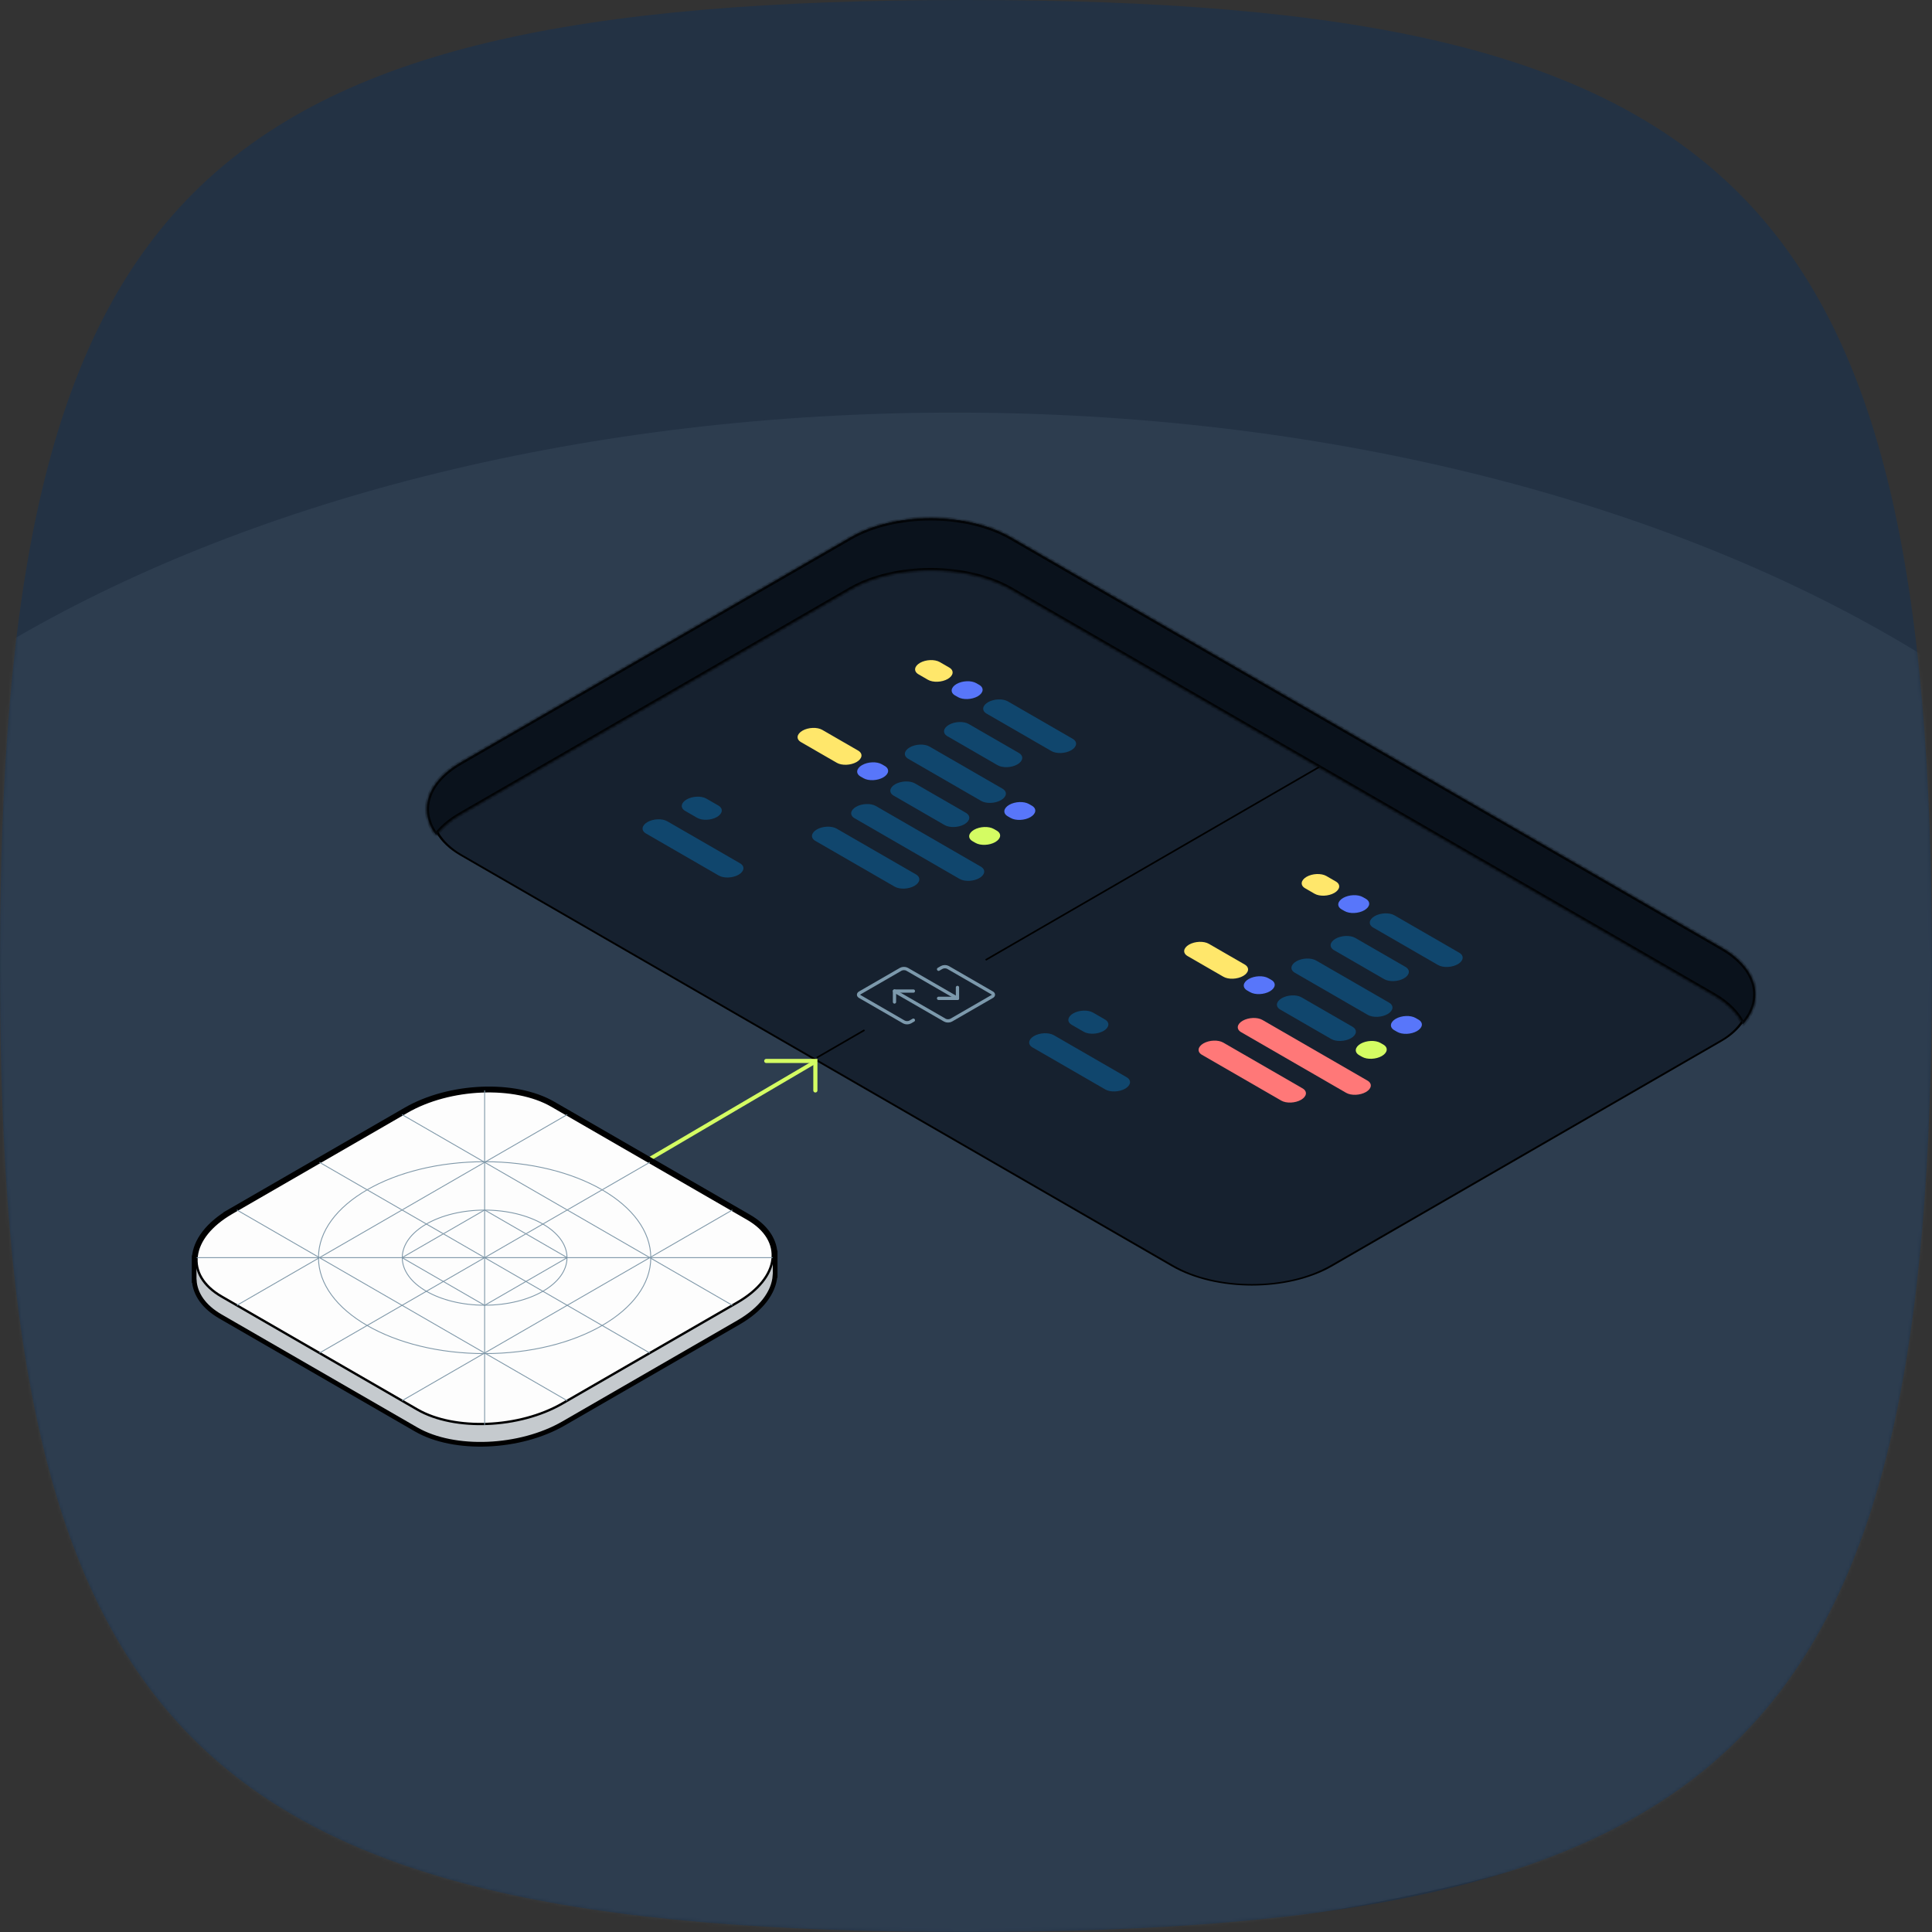
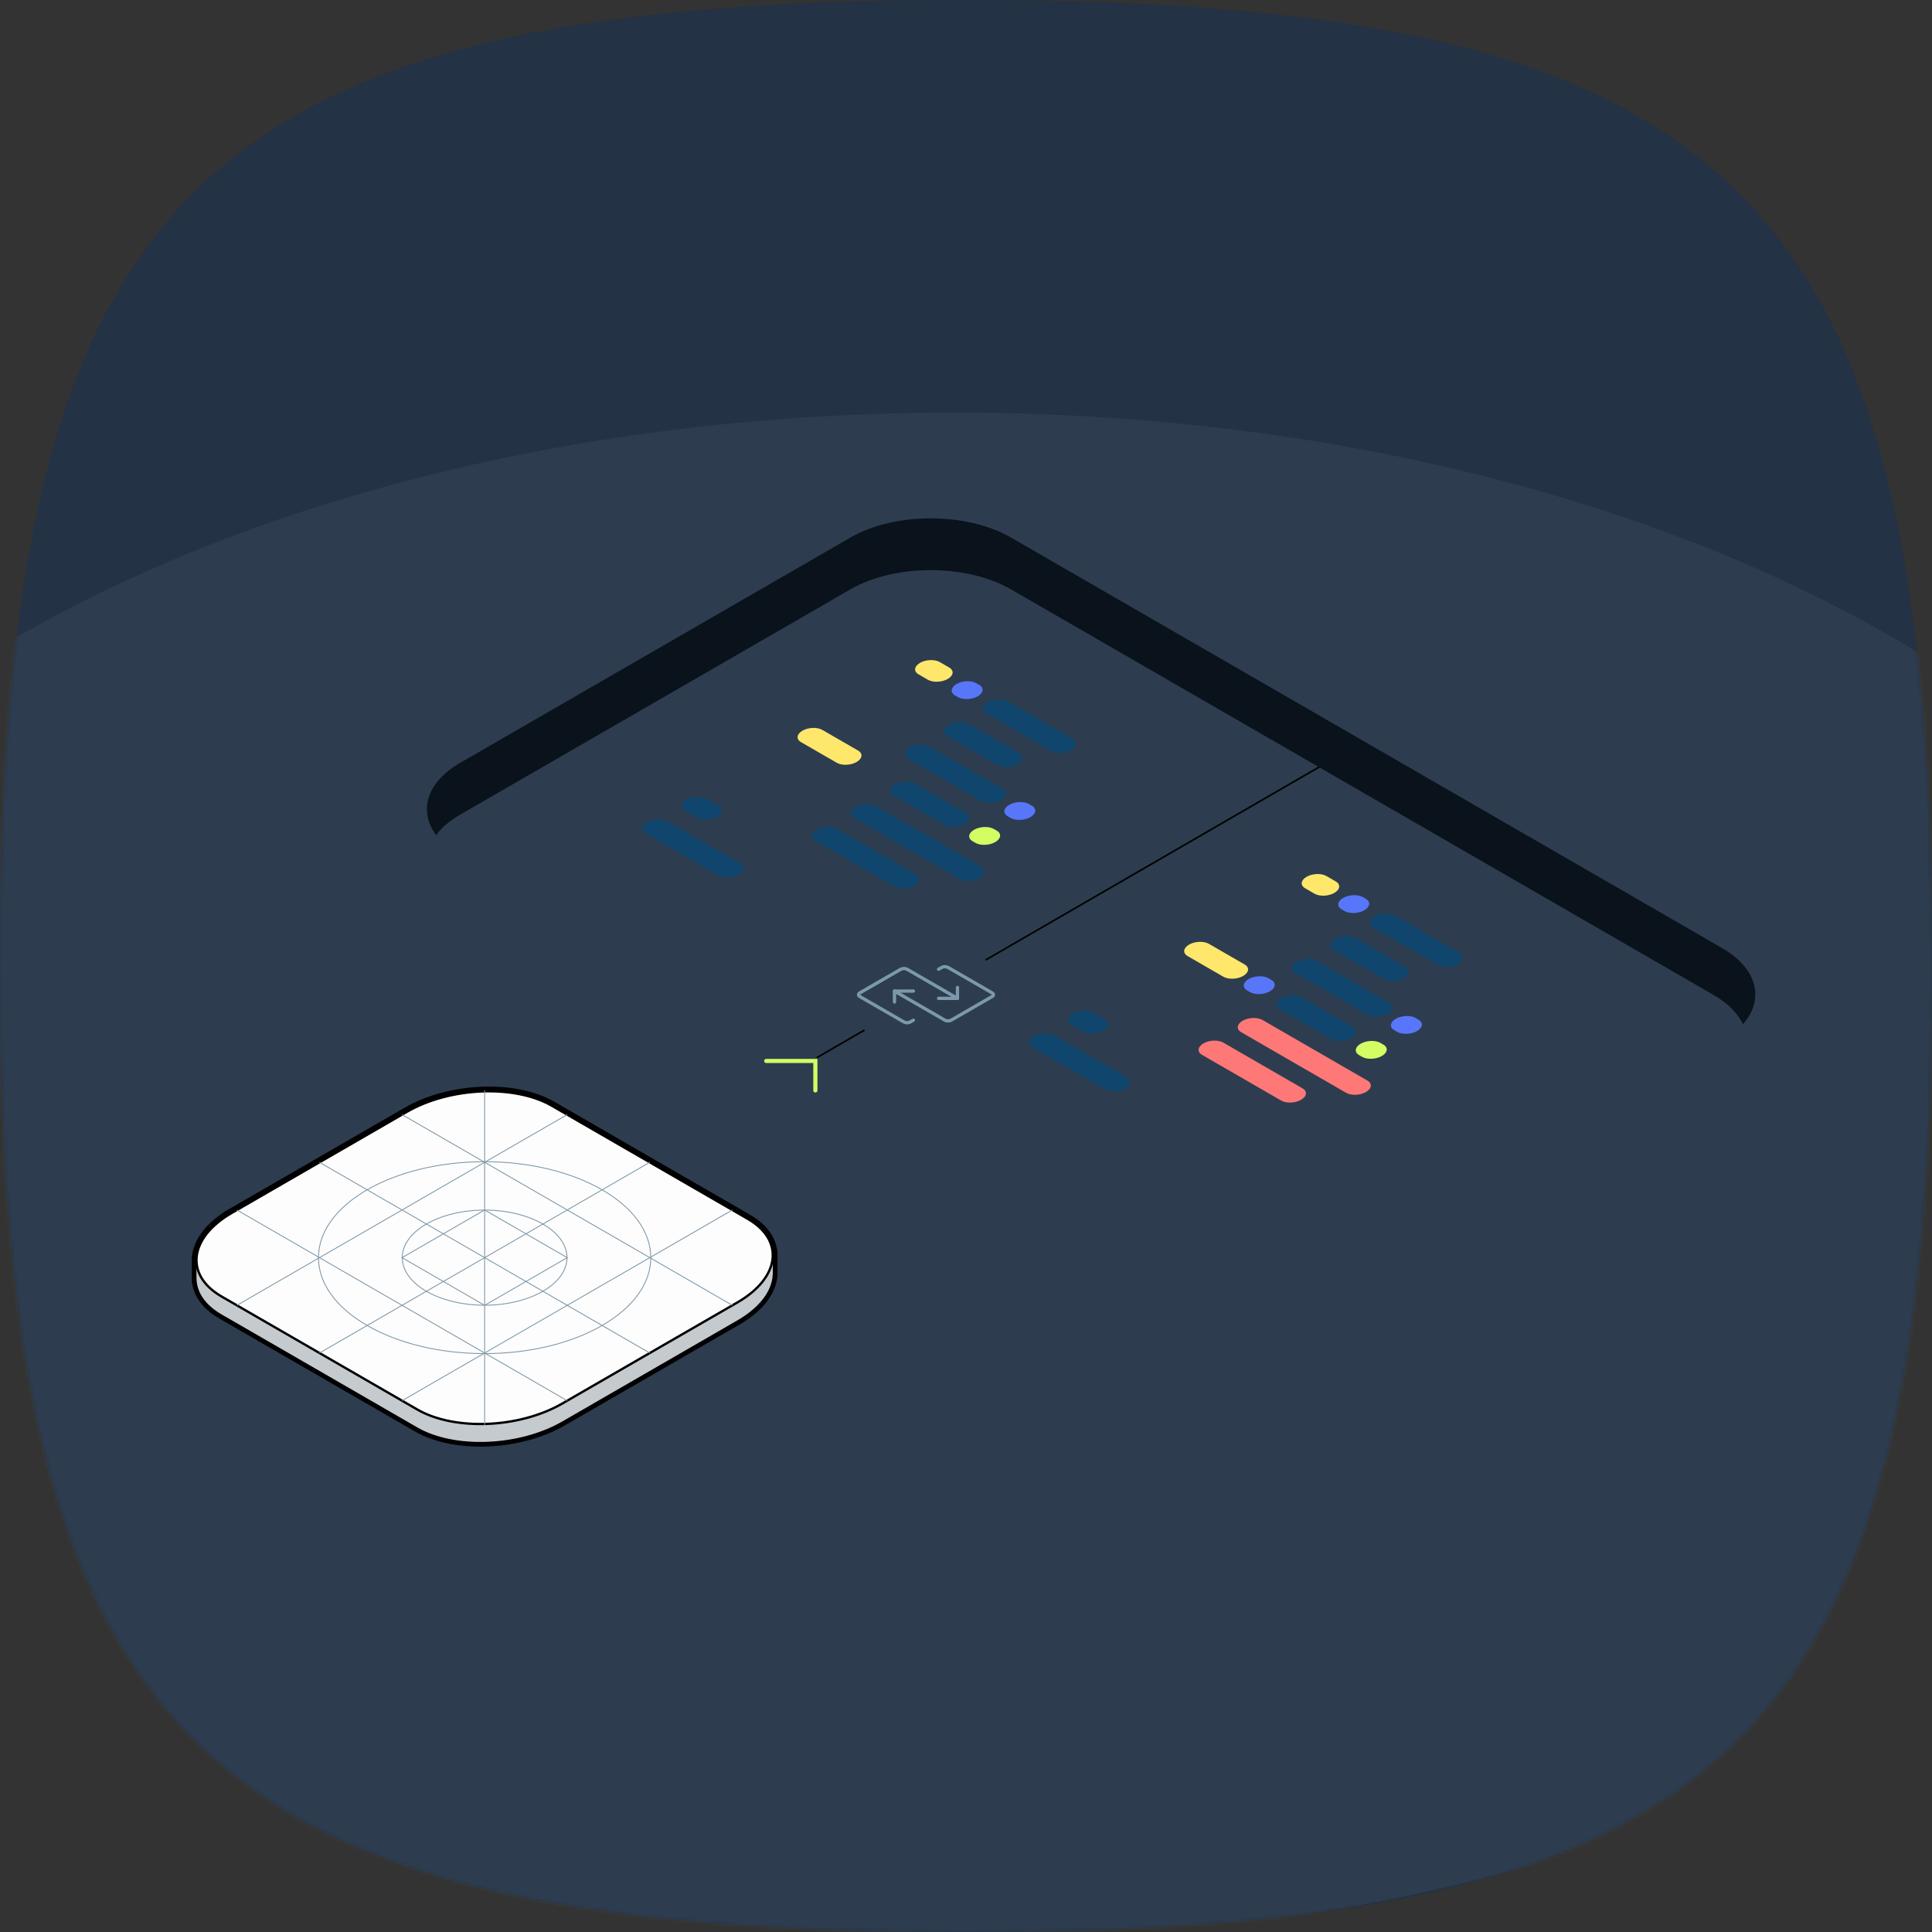
<svg xmlns="http://www.w3.org/2000/svg" width="590" height="590" viewBox="0 0 590 590" fill="none">
  <rect x="0" y="0" width="590" height="590" fill="#333333" stroke="none" />
  <g clip-path="url(#clip0_3470_276103)">
    <path fill-rule="evenodd" clip-rule="evenodd" d="M295 0C59 0 0 59 0 295C0 531 59 590 295 590C531 590 590 531 590 295C590 59 531 0 295 0Z" fill="#233244" />
    <mask id="mask0_3470_276103" style="mask-type:luminance" maskUnits="userSpaceOnUse" x="0" y="0" width="590" height="590">
      <path fill-rule="evenodd" clip-rule="evenodd" d="M295 0C59 0 0 59 0 295C0 531 59 590 295 590C531 590 590 531 590 295C590 59 531 0 295 0Z" fill="white" />
    </mask>
    <g mask="url(#mask0_3470_276103)">
      <path opacity="0.1" d="M291.5 593C514.899 593 696 488.458 696 359.5C696 230.542 514.899 126 291.5 126C68.101 126 -113 230.542 -113 359.5C-113 488.458 68.101 593 291.5 593Z" fill="#87A3B5" />
    </g>
-     <rect y="0.322" width="306.881" height="193.598" rx="27.993" transform="matrix(0.866 0.5 -0.866 0.5 284.501 150.161)" fill="#16212F" stroke="black" stroke-width="0.644" />
    <path d="M249.431 323L264 314.57M408.431 231L306 290.268L301 293.161" stroke="black" stroke-width="0.5" stroke-miterlimit="10" />
    <path d="M283.381 207.594L280.505 205.93C278.951 205.038 279.152 203.475 280.936 202.432C282.73 201.4 285.436 201.29 286.989 202.182L289.865 203.845C291.419 204.737 291.218 206.301 289.434 207.343C287.64 208.375 284.934 208.486 283.381 207.594Z" fill="#FFE76B" />
    <path d="M292.542 212.886L291.67 212.385C290.116 211.493 290.317 209.929 292.101 208.887C293.895 207.855 296.601 207.744 298.154 208.636L299.026 209.137C300.579 210.029 300.379 211.593 298.595 212.635C296.801 213.667 294.095 213.778 292.542 212.886Z" fill="#5876FA" />
    <path d="M321.084 229.362L301.301 217.937C299.748 217.045 299.948 215.481 301.732 214.439C303.526 213.407 306.232 213.296 307.785 214.188L327.569 225.613C329.122 226.505 328.922 228.069 327.138 229.111C325.344 230.143 322.638 230.253 321.084 229.362Z" fill="#10466D" />
    <path d="M304.647 233.681L289.344 224.842C287.79 223.95 287.991 222.386 289.775 221.344C291.568 220.312 294.274 220.202 295.828 221.094L311.131 229.933C312.685 230.825 312.484 232.388 310.7 233.431C308.906 234.463 306.201 234.573 304.647 233.681Z" fill="#10466D" />
    <path d="M299.646 244.595L277.377 231.736C275.824 230.844 276.024 229.281 277.808 228.239C279.602 227.206 282.308 227.096 283.862 227.988L306.13 240.846C307.684 241.738 307.483 243.302 305.699 244.344C303.905 245.376 301.199 245.486 299.646 244.595Z" fill="#10466D" />
    <path d="M308.627 249.787L307.755 249.285C306.202 248.393 306.402 246.83 308.186 245.788C309.98 244.755 312.686 244.645 314.239 245.537L315.111 246.038C316.665 246.93 316.464 248.494 314.68 249.536C312.886 250.568 310.181 250.678 308.627 249.787Z" fill="#5876FA" />
    <path d="M255.55 232.949L244.616 226.636C243.063 225.744 243.263 224.18 245.047 223.138C246.841 222.106 249.547 221.995 251.1 222.887L262.034 229.201C263.588 230.093 263.387 231.656 261.603 232.699C259.809 233.731 257.103 233.841 255.55 232.949Z" fill="#FFE76B" />
-     <path d="M263.688 237.649L262.816 237.148C261.262 236.256 261.463 234.693 263.247 233.65C265.041 232.618 267.747 232.508 269.3 233.4L270.172 233.901C271.725 234.793 271.525 236.356 269.741 237.399C267.947 238.431 265.241 238.541 263.688 237.649Z" fill="#5876FA" />
    <path d="M288.472 251.96L272.938 242.991C271.385 242.099 271.585 240.535 273.369 239.493C275.163 238.461 277.869 238.351 279.423 239.243L294.957 248.212C296.51 249.104 296.309 250.668 294.526 251.71C292.732 252.742 290.026 252.852 288.472 251.96Z" fill="#10466D" />
    <path d="M297.892 257.403L297.02 256.902C295.467 256.01 295.667 254.447 297.451 253.404C299.245 252.372 301.951 252.262 303.505 253.154L304.376 253.655C305.93 254.547 305.729 256.11 303.945 257.153C302.152 258.185 299.446 258.295 297.892 257.403Z" fill="#D4FC63" />
    <path d="M293.032 268.398L260.982 249.887C259.429 248.995 259.629 247.432 261.413 246.39C263.207 245.357 265.913 245.247 267.466 246.139L299.517 264.65C301.07 265.541 300.87 267.105 299.086 268.147C297.292 269.179 294.586 269.29 293.032 268.398Z" fill="#10466D" />
    <path d="M273.219 270.772L249.015 256.802C247.462 255.91 247.662 254.346 249.446 253.304C251.24 252.272 253.946 252.162 255.5 253.054L279.703 267.024C281.256 267.916 281.056 269.48 279.272 270.522C277.478 271.554 274.772 271.664 273.219 270.772Z" fill="#10466D" />
    <path d="M212.886 249.746L209.248 247.641C207.695 246.749 207.895 245.186 209.679 244.143C211.473 243.111 214.179 243.001 215.733 243.893L219.371 245.998C220.924 246.89 220.723 248.453 218.94 249.495C217.146 250.527 214.44 250.638 212.886 249.746Z" fill="#10466D" />
    <path d="M219.501 267.376L197.282 254.547C195.729 253.655 195.929 252.092 197.713 251.05C199.507 250.017 202.213 249.907 203.766 250.799L225.985 263.627C227.538 264.519 227.338 266.083 225.554 267.125C223.76 268.157 221.054 268.267 219.501 267.376Z" fill="#10466D" />
    <path d="M401.44 272.928L398.564 271.264C397.01 270.372 397.211 268.809 398.995 267.766C400.789 266.734 403.495 266.624 405.048 267.516L407.924 269.179C409.478 270.071 409.277 271.635 407.493 272.677C405.699 273.709 402.994 273.82 401.44 272.928Z" fill="#FFE76B" />
    <path d="M410.601 278.22L409.729 277.719C408.175 276.827 408.376 275.263 410.16 274.221C411.954 273.189 414.66 273.078 416.213 273.97L417.085 274.471C418.638 275.363 418.438 276.927 416.654 277.969C414.86 279.001 412.154 279.112 410.601 278.22Z" fill="#5876FA" />
    <path d="M439.144 294.696L419.36 283.271C417.807 282.379 418.007 280.815 419.791 279.773C421.585 278.741 424.291 278.63 425.844 279.522L445.628 290.947C447.181 291.839 446.981 293.403 445.197 294.445C443.403 295.477 440.697 295.587 439.144 294.696Z" fill="#10466D" />
    <path d="M422.706 299.015L407.403 290.176C405.849 289.284 406.05 287.72 407.834 286.678C409.628 285.646 412.334 285.536 413.887 286.428L429.19 295.267C430.744 296.159 430.543 297.722 428.759 298.765C426.966 299.797 424.26 299.907 422.706 299.015Z" fill="#10466D" />
    <path d="M417.705 309.929L395.436 297.07C393.883 296.178 394.083 294.615 395.867 293.573C397.661 292.54 400.367 292.43 401.921 293.322L424.189 306.18C425.743 307.072 425.542 308.636 423.758 309.678C421.964 310.71 419.259 310.82 417.705 309.929Z" fill="#10466D" />
    <path d="M426.686 315.12L425.814 314.619C424.261 313.727 424.461 312.164 426.245 311.122C428.039 310.089 430.745 309.979 432.299 310.871L433.17 311.372C434.724 312.264 434.523 313.828 432.739 314.87C430.946 315.902 428.24 316.012 426.686 315.12Z" fill="#5876FA" />
    <path d="M373.609 298.283L362.675 291.969C361.122 291.078 361.322 289.514 363.106 288.472C364.9 287.44 367.606 287.329 369.159 288.221L380.093 294.535C381.647 295.427 381.446 296.99 379.662 298.033C377.868 299.065 375.162 299.175 373.609 298.283Z" fill="#FFE76B" />
    <path d="M381.747 302.983L380.875 302.482C379.321 301.59 379.522 300.027 381.306 298.984C383.1 297.952 385.806 297.842 387.359 298.734L388.231 299.235C389.784 300.127 389.584 301.69 387.8 302.732C386.006 303.765 383.3 303.875 381.747 302.983Z" fill="#5876FA" />
    <path d="M406.531 317.294L390.997 308.325C389.444 307.433 389.644 305.869 391.428 304.827C393.222 303.795 395.928 303.685 397.482 304.577L413.016 313.546C414.569 314.438 414.369 316.002 412.585 317.044C410.791 318.076 408.085 318.186 406.531 317.294Z" fill="#10466D" />
    <path d="M415.951 322.737L415.079 322.236C413.526 321.344 413.726 319.781 415.51 318.738C417.304 317.706 420.01 317.596 421.564 318.488L422.436 318.989C423.989 319.881 423.788 321.444 422.005 322.487C420.211 323.519 417.505 323.629 415.951 322.737Z" fill="#D4FC63" />
    <path d="M411.092 333.732L379.041 315.221C377.488 314.329 377.688 312.766 379.472 311.724C381.266 310.691 383.972 310.581 385.526 311.473L417.576 329.984C419.129 330.875 418.929 332.439 417.145 333.481C415.351 334.513 412.645 334.624 411.092 333.732Z" fill="#FF7878" />
    <path d="M391.278 336.107L367.075 322.136C365.521 321.244 365.722 319.681 367.505 318.638C369.299 317.606 372.005 317.496 373.559 318.388L397.762 332.358C399.315 333.25 399.115 334.814 397.331 335.856C395.537 336.888 392.831 336.999 391.278 336.107Z" fill="#FF7878" />
    <path d="M330.945 315.08L327.307 312.975C325.754 312.083 325.954 310.52 327.738 309.477C329.532 308.445 332.238 308.335 333.792 309.227L337.43 311.332C338.983 312.224 338.783 313.787 336.999 314.829C335.205 315.861 332.499 315.972 330.945 315.08Z" fill="#10466D" />
    <path d="M337.56 332.71L315.341 319.881C313.788 318.989 313.988 317.426 315.772 316.384C317.566 315.351 320.272 315.241 321.825 316.133L344.044 328.961C345.597 329.853 345.397 331.417 343.613 332.459C341.819 333.491 339.113 333.601 337.56 332.71Z" fill="#10466D" />
    <mask id="path-34-inside-1_3470_276103" fill="white">
      <path fill-rule="evenodd" clip-rule="evenodd" d="M308.745 164.158C295.201 156.339 273.244 156.339 259.701 164.158L140.523 232.959C130.188 238.925 127.74 247.72 133.177 255.026C134.865 252.758 137.314 250.633 140.523 248.781L259.701 179.979C273.244 172.161 295.201 172.161 308.745 179.979L523.285 303.833C527.743 306.407 530.734 309.507 532.257 312.787C538.922 305.264 536.8 295.814 525.891 289.517L308.745 164.158Z" />
    </mask>
    <path fill-rule="evenodd" clip-rule="evenodd" d="M308.745 164.158C295.201 156.339 273.244 156.339 259.701 164.158L140.523 232.959C130.188 238.925 127.74 247.72 133.177 255.026C134.865 252.758 137.314 250.633 140.523 248.781L259.701 179.979C273.244 172.161 295.201 172.161 308.745 179.979L523.285 303.833C527.743 306.407 530.734 309.507 532.257 312.787C538.922 305.264 536.8 295.814 525.891 289.517L308.745 164.158Z" fill="#0A121C" />
-     <path d="M259.701 164.158L260.022 164.715V164.715L259.701 164.158ZM308.745 164.158L308.423 164.715V164.715L308.745 164.158ZM140.523 232.959L140.844 233.517L140.523 232.959ZM133.177 255.026L132.661 255.411L133.177 256.104L133.693 255.411L133.177 255.026ZM140.523 248.781L140.844 249.338L140.523 248.781ZM259.701 179.979L260.022 180.536L259.701 179.979ZM308.745 179.979L308.423 180.536L308.745 179.979ZM523.285 303.833L522.963 304.39L523.285 303.833ZM532.257 312.787L531.673 313.058L532.087 313.95L532.739 313.214L532.257 312.787ZM525.891 289.517L525.569 290.074L525.891 289.517ZM260.022 164.715C266.673 160.876 275.43 158.937 284.223 158.937C293.015 158.937 301.772 160.876 308.423 164.715L309.066 163.6C302.174 159.621 293.181 157.65 284.223 157.65C275.264 157.65 266.271 159.621 259.379 163.6L260.022 164.715ZM140.844 233.517L260.022 164.715L259.379 163.6L140.201 232.402L140.844 233.517ZM133.693 254.642C131.084 251.137 130.394 247.324 131.549 243.685C132.71 240.025 135.769 236.446 140.844 233.517L140.201 232.402C134.941 235.438 131.609 239.24 130.322 243.296C129.028 247.372 129.832 251.61 132.661 255.411L133.693 254.642ZM133.693 255.411C135.319 253.226 137.696 251.156 140.844 249.338L140.201 248.223C136.932 250.11 134.412 252.29 132.661 254.642L133.693 255.411ZM140.844 249.338L260.022 180.536L259.379 179.422L140.201 248.223L140.844 249.338ZM260.022 180.536C266.673 176.697 275.43 174.759 284.223 174.759C293.015 174.759 301.772 176.697 308.423 180.536L309.066 179.422C302.174 175.443 293.181 173.472 284.223 173.472C275.264 173.472 266.271 175.443 259.379 179.422L260.022 180.536ZM308.423 180.536L522.963 304.39L523.607 303.276L309.066 179.422L308.423 180.536ZM522.963 304.39C527.34 306.918 530.22 309.929 531.673 313.058L532.841 312.516C531.247 309.085 528.146 305.896 523.607 303.276L522.963 304.39ZM525.569 290.074C530.927 293.167 534.037 296.982 535.041 300.854C536.04 304.704 534.989 308.732 531.775 312.361L532.739 313.214C536.189 309.319 537.41 304.86 536.287 300.531C535.17 296.223 531.764 292.164 526.213 288.959L525.569 290.074ZM308.423 164.715L525.569 290.074L526.213 288.959L309.066 163.6L308.423 164.715Z" fill="black" mask="url(#path-34-inside-1_3470_276103)" />
    <path d="M273.16 302.657L288.549 311.541C288.804 311.689 289.15 311.771 289.511 311.771C289.872 311.771 290.218 311.689 290.473 311.541L302.976 304.323C303.231 304.176 303.375 303.976 303.375 303.768C303.375 303.56 303.231 303.36 302.976 303.213L289.511 295.439C289.256 295.292 288.91 295.209 288.549 295.209C288.188 295.209 287.842 295.292 287.587 295.439L286.626 295.994" stroke="#7C99AC" stroke-linecap="round" stroke-linejoin="round" />
    <path d="M278.931 302.657H273.16V305.989" stroke="#7C99AC" stroke-linecap="round" stroke-linejoin="round" />
    <path d="M292.396 304.879L277.007 295.995C276.752 295.847 276.406 295.765 276.045 295.765C275.685 295.765 275.339 295.847 275.084 295.995L262.58 303.213C262.325 303.36 262.182 303.56 262.182 303.768C262.182 303.977 262.325 304.176 262.58 304.324L276.045 312.097C276.3 312.244 276.646 312.327 277.007 312.327C277.368 312.327 277.714 312.244 277.969 312.097L278.931 311.542" stroke="#7C99AC" stroke-linecap="round" stroke-linejoin="round" />
    <path d="M286.625 304.879H292.396V301.547" stroke="#7C99AC" stroke-linecap="round" stroke-linejoin="round" />
-     <path d="M248.5 324.5L159.583 376.71" stroke="#D4FC63" stroke-width="1.187" stroke-miterlimit="10" stroke-linecap="round" />
    <path d="M236.717 382.59V383.306V388.776V389.492H236.683C236.352 394.648 232.472 399.839 225.52 403.851C225.52 403.851 225.52 403.851 225.52 403.851L172.082 434.703C165.416 438.555 157.069 440.676 148.965 441.012C140.867 441.347 132.929 439.904 127.102 436.539L67.307 402.015L67.307 402.015C62.299 399.122 59.595 395.223 59.321 391.01H59.286V390.294V384.824V384.108H59.32C59.651 378.952 63.531 373.76 70.483 369.749L236.717 382.59ZM236.717 382.59H236.682C236.408 378.377 233.704 374.478 228.696 371.585L228.696 371.585L168.901 337.061C163.074 333.696 155.136 332.253 147.038 332.588C138.934 332.924 130.588 335.045 123.921 338.897C123.921 338.897 123.921 338.897 123.921 338.897L70.483 369.749L236.717 382.59Z" fill="#C5CACE" stroke="black" stroke-width="1.434" stroke-miterlimit="10" />
    <path d="M133.482 404.804L97.563 384.065L106.018 379.182C115.277 373.835 129.285 373.255 137.305 377.887L173.225 398.626L164.77 403.51C155.511 408.856 141.502 409.437 133.482 404.804Z" fill="#172534" />
    <path d="M186.418 391.327C193.233 391.327 198.758 388.136 198.758 384.2C198.758 380.264 193.233 377.073 186.418 377.073C179.603 377.073 174.079 380.264 174.079 384.2C174.079 388.136 179.603 391.327 186.418 391.327Z" fill="#172534" />
    <path d="M147.998 384.065C134.068 376.023 134.068 362.986 147.998 354.943C161.929 362.986 161.929 376.023 147.998 384.065Z" fill="#172534" />
    <path d="M127.455 430.449L67.66 395.925C56.314 389.373 57.737 377.932 70.836 370.369L124.274 339.518C137.372 331.955 157.191 331.129 168.537 337.681L228.332 372.205C239.678 378.758 238.255 390.199 225.156 397.761L171.718 428.613C158.619 436.175 138.801 437.001 127.455 430.449Z" fill="#FDFDFD" stroke="black" stroke-width="0.71" stroke-miterlimit="10" />
    <path d="M97.557 413.187L198.44 354.943" stroke="#7E97A8" stroke-width="0.266" stroke-miterlimit="10" />
    <path d="M122.776 427.747L223.659 369.503" stroke="#7E97A8" stroke-width="0.266" stroke-miterlimit="10" />
    <path d="M173.219 340.382L72.337 398.626" stroke="#7E97A8" stroke-width="0.266" stroke-miterlimit="10" />
    <path d="M97.557 354.944L198.44 413.188" stroke="#7E97A8" stroke-width="0.266" stroke-miterlimit="10" />
    <path d="M72.336 369.504L173.219 427.748" stroke="#7E97A8" stroke-width="0.266" stroke-miterlimit="10" />
    <path d="M223.664 398.625L122.776 340.382" stroke="#7E97A8" stroke-width="0.266" stroke-miterlimit="10" />
-     <path d="M60.047 384.066H235.95" stroke="#7E97A8" stroke-width="0.266" stroke-miterlimit="10" />
    <path d="M147.998 333V435.133" stroke="#7E97A8" stroke-width="0.266" stroke-miterlimit="10" />
    <path d="M147.998 398.587C161.89 398.587 173.152 392.086 173.152 384.066C173.152 376.045 161.89 369.544 147.998 369.544C134.106 369.544 122.845 376.045 122.845 384.066C122.845 392.086 134.106 398.587 147.998 398.587Z" stroke="#7E97A8" stroke-width="0.266" stroke-miterlimit="10" />
    <path d="M147.998 413.366C176.022 413.366 198.74 400.248 198.74 384.066C198.74 367.884 176.022 354.765 147.998 354.765C119.974 354.765 97.255 367.884 97.255 384.066C97.255 400.248 119.974 413.366 147.998 413.366Z" stroke="#7E97A8" stroke-width="0.266" stroke-miterlimit="10" />
    <path d="M147.998 398.627L122.778 384.066L147.998 369.505L173.219 384.066L147.998 398.627Z" stroke="#7E97A8" stroke-width="0.266" stroke-miterlimit="10" />
    <path d="M234 324H249V333" stroke="#D4FC63" stroke-width="1.264" stroke-miterlimit="10" stroke-linecap="round" />
  </g>
  <defs>
    <clipPath id="clip0_3470_276103">
      <rect width="590" height="590" fill="white" />
    </clipPath>
  </defs>
</svg>